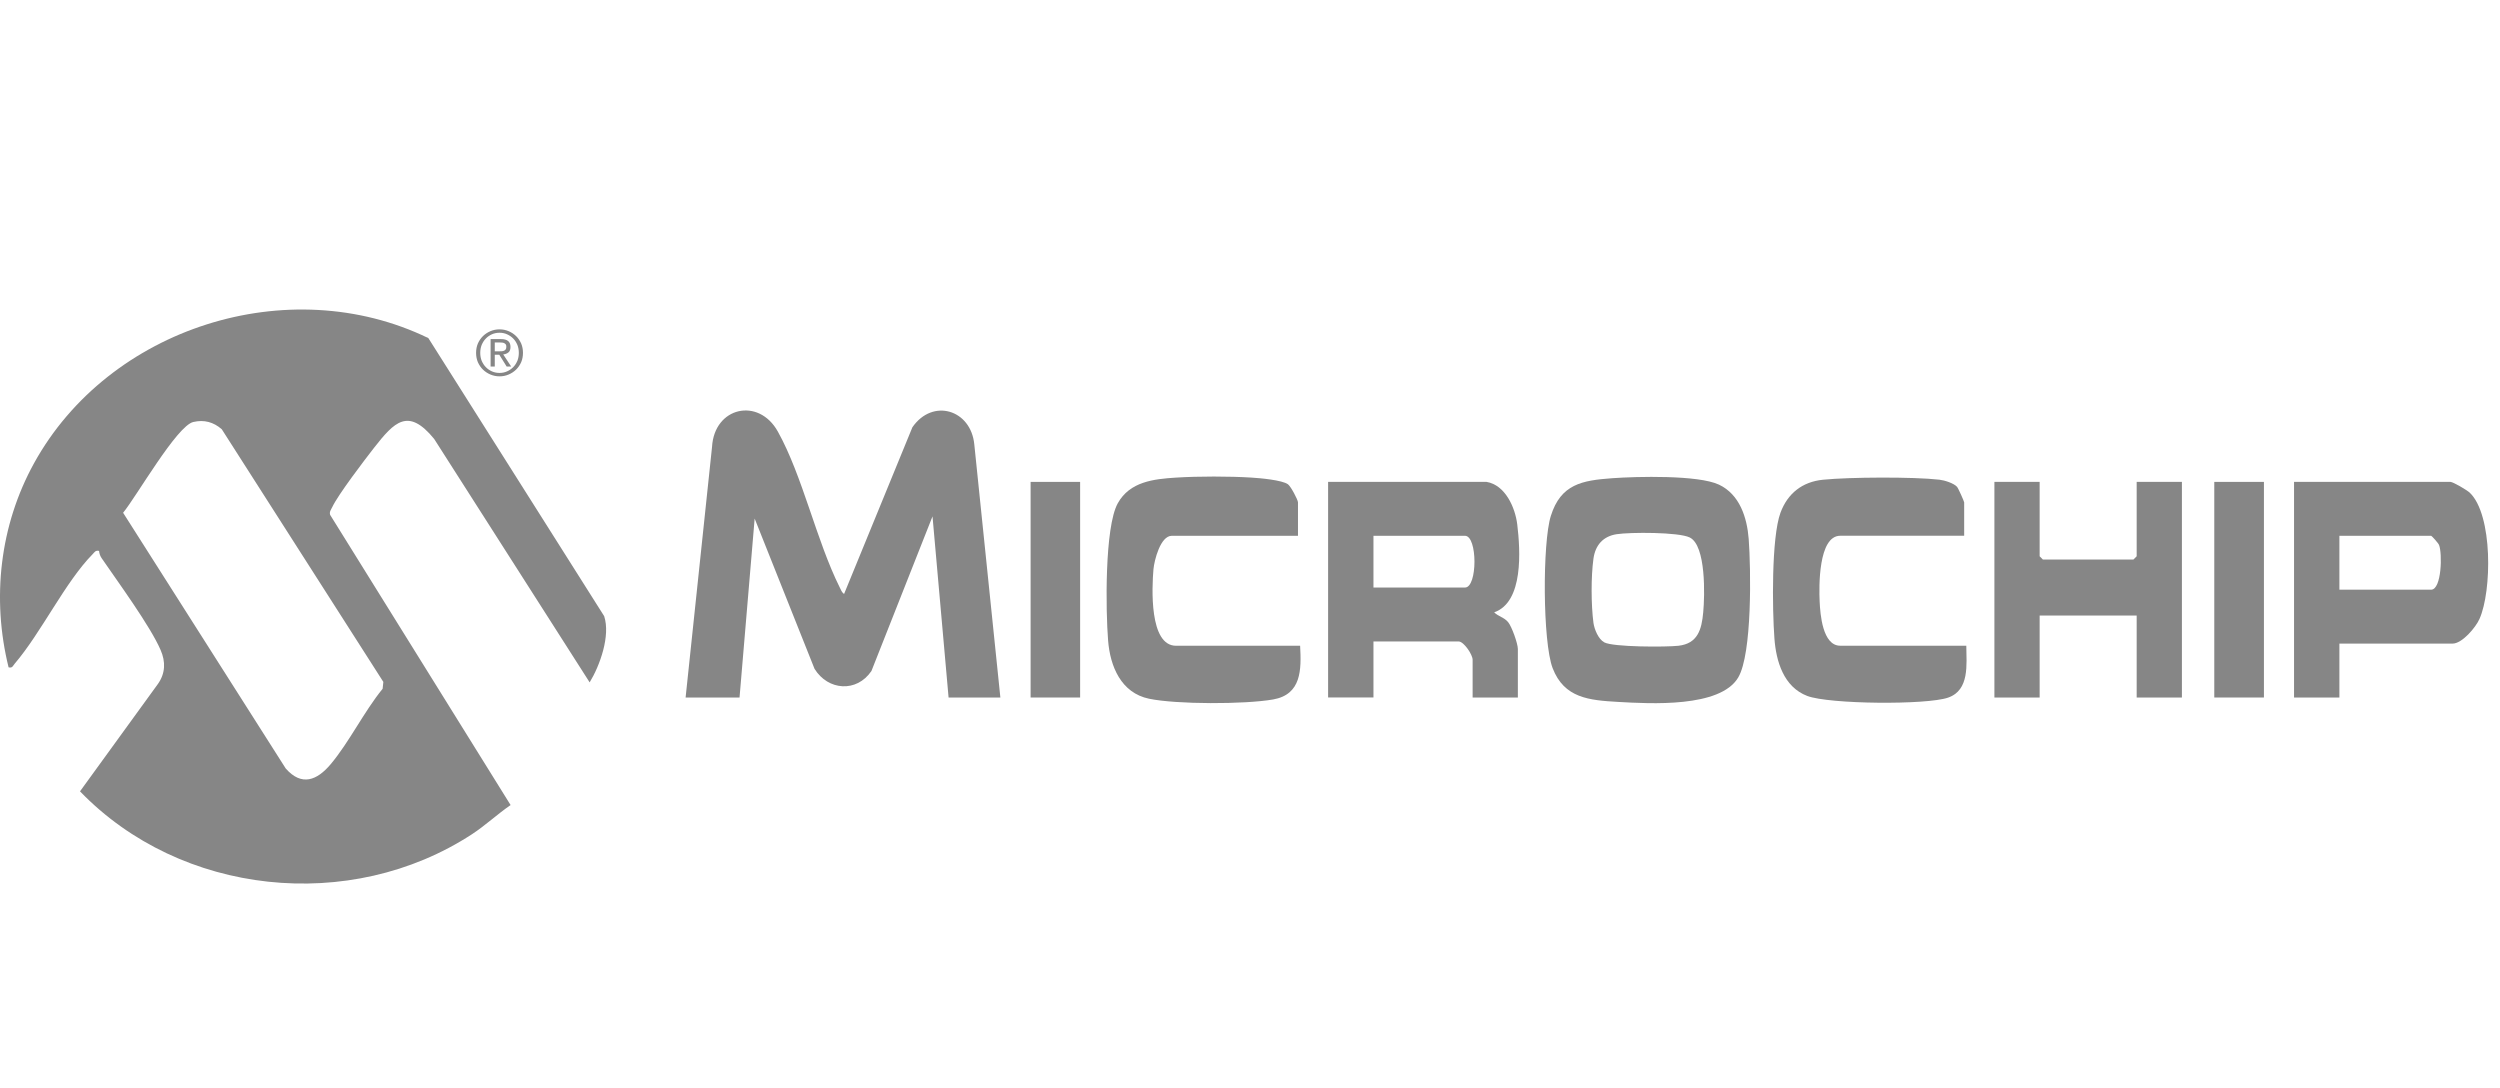
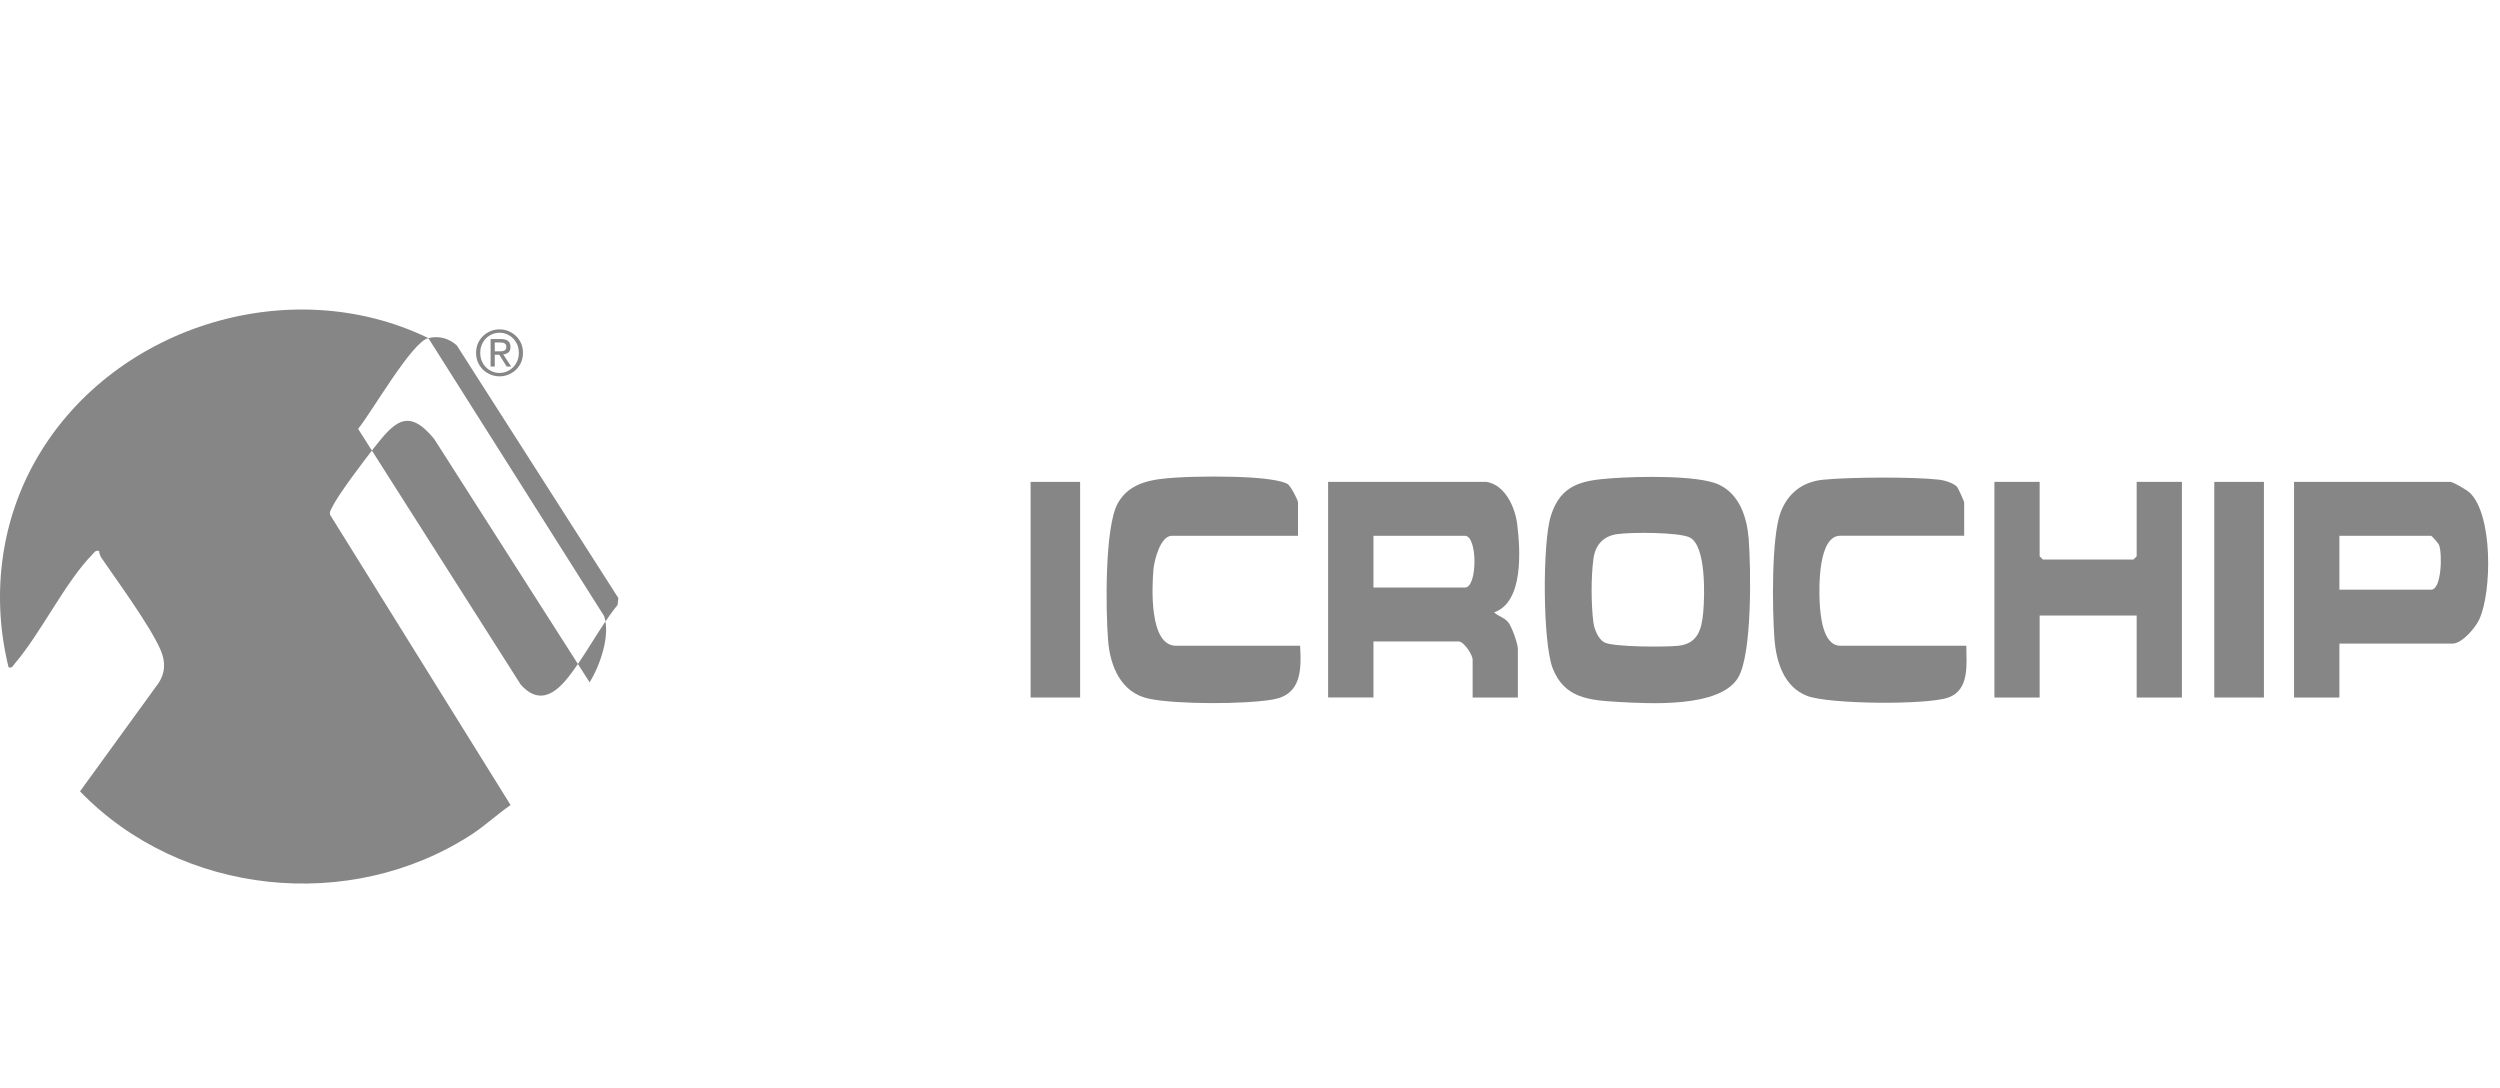
<svg xmlns="http://www.w3.org/2000/svg" viewBox="0 0 210.001 91.415">
-   <path d="M35.981,28.399l14.77,23.358c.54,1.652-.36,4.155-1.22,5.563l-13.06-20.448c-2.19-2.681-3.35-1.422-5.04.729-.82,1.053-3.02,3.933-3.52,4.993-.1.214-.26.389-.18.653l15.16,24.378c-1.12.768-2.11,1.708-3.25,2.453-10.21,6.656-24.45,5.171-32.92-3.605l6.54-9.015c.64-.902.66-1.876.23-2.859-.87-2.015-3.61-5.752-4.96-7.723-.12-.178-.19-.386-.21-.6-.3-.069-.37.1-.54.275-2.3,2.336-4.32,6.597-6.55,9.204-.16.188-.18.379-.51.301-1.43-5.789-.74-11.926,2.14-17.148,6.27-11.381,21.37-16.206,33.12-10.509ZM16.241,35.446c-1.39.319-4.79,6.285-5.9,7.626l13.66,21.481c1.34,1.522,2.63,1.003,3.78-.363,1.57-1.875,2.79-4.406,4.36-6.333l.06-.576-13.57-21.222c-.69-.605-1.48-.824-2.39-.613h0Z" fill="#868686" />
-   <path d="M57.591,58.591l2.22-21.05c.19-3.352,3.91-4.202,5.53-1.286,2.08,3.733,3.23,9.149,5.2,13.097.1.201.17.408.36.545l5.74-14.006c1.71-2.468,4.92-1.475,5.2,1.439l2.19,21.262h-4.35l-1.35-15.216-5.13,12.988c-1.24,1.825-3.64,1.654-4.78-.181l-5.03-12.622-1.27,15.032h-4.53v-.002Z" fill="#868686" />
+   <path d="M35.981,28.399l14.77,23.358c.54,1.652-.36,4.155-1.22,5.563l-13.06-20.448c-2.19-2.681-3.35-1.422-5.04.729-.82,1.053-3.02,3.933-3.52,4.993-.1.214-.26.389-.18.653l15.16,24.378c-1.12.768-2.11,1.708-3.25,2.453-10.21,6.656-24.45,5.171-32.92-3.605l6.54-9.015c.64-.902.66-1.876.23-2.859-.87-2.015-3.61-5.752-4.96-7.723-.12-.178-.19-.386-.21-.6-.3-.069-.37.1-.54.275-2.3,2.336-4.32,6.597-6.55,9.204-.16.188-.18.379-.51.301-1.43-5.789-.74-11.926,2.14-17.148,6.27-11.381,21.37-16.206,33.12-10.509Zc-1.39.319-4.79,6.285-5.9,7.626l13.66,21.481c1.34,1.522,2.63,1.003,3.78-.363,1.57-1.875,2.79-4.406,4.36-6.333l.06-.576-13.57-21.222c-.69-.605-1.48-.824-2.39-.613h0Z" fill="#868686" />
  <path d="M135.431,40.17c2.06-.149,7.21-.28,8.96.539,1.74.82,2.36,2.755,2.5,4.563.19,2.507.3,9.641-.88,11.636-1.51,2.554-7.4,2.207-10.09,2.053-2.43-.139-4.53-.317-5.5-2.839-.84-2.2-.86-10.535-.15-12.786.84-2.674,2.63-2.982,5.16-3.166h0ZM135.791,44.874c-1.13.178-1.78.914-1.94,2.05-.21,1.512-.2,3.889,0,5.402.08.546.41,1.362.91,1.633.74.403,5.21.402,6.23.285,1.62-.185,1.95-1.361,2.08-2.81.13-1.382.25-5.602-1.13-6.285-.93-.461-5.02-.452-6.15-.275h0Z" fill="#868686" />
  <path d="M124.871,40.479c1.58.262,2.41,2.166,2.58,3.583.26,2.158.54,6.513-1.94,7.374.36.361.82.405,1.17.822.31.373.82,1.808.82,2.258v4.075h-3.8v-3.17c0-.432-.74-1.54-1.18-1.54h-7.15v4.709h-3.81v-18.112h13.31ZM115.371,49.354h7.69c1.06,0,1.06-4.347,0-4.347h-7.69v4.347Z" fill="#868686" />
  <path d="M196.51,54.063v4.528h-3.81v-18.112h13.14c.22,0,1.4.695,1.62.907,1.95,1.862,1.86,8.274.82,10.598-.31.716-1.46,2.078-2.26,2.078h-9.51ZM196.51,49.535h7.7c.9,0,.95-3.071.67-3.757-.06-.154-.61-.771-.67-.771h-7.7v4.528Z" fill="#868686" />
  <path d="M109.021,45.007h-10.59c-.96,0-1.47,2.062-1.54,2.81-.13,1.521-.37,6.427,1.9,6.427h10.42c.11,2.013.12,4.096-2.28,4.513-2.41.417-8.11.415-10.41-.064-2.35-.489-3.27-2.715-3.44-4.895-.2-2.477-.3-9.507.81-11.518,1.01-1.827,3.03-2.044,4.9-2.162,1.88-.118,4.47-.118,6.34,0,.71.044,2.56.204,3.06.563.24.176.84,1.312.84,1.518v2.807h-.01Z" fill="#868686" />
  <path d="M171.331,40.479v6.249l.27.272h7.61l.27-.272v-6.249h3.8v18.112h-3.8v-6.883h-8.15v6.883h-3.8v-18.112h3.8Z" fill="#868686" />
  <path d="M165.171,54.244c.01,1.555.29,3.726-1.53,4.356-1.81.63-9.99.559-11.83-.14-1.98-.753-2.62-2.903-2.76-4.844-.18-2.401-.26-8.448.51-10.547.6-1.62,1.83-2.596,3.57-2.771,2.24-.225,7.57-.254,9.78-.003.42.048,1.21.292,1.48.599.1.103.6,1.232.6,1.303v2.807h-10.41c-1.85,0-1.79,4.304-1.73,5.533.05,1.048.24,3.704,1.73,3.704h10.59v.002Z" fill="#868686" />
  <path d="M90.731,40.479h-4.16v18.112h4.16v-18.112Z" fill="#868686" />
  <path d="M190.171,40.479h-4.17v18.112h4.17v-18.112Z" fill="#868686" />
  <path d="M39.991,29.639c0-.28.05-.541.15-.782.11-.243.25-.451.43-.626.18-.175.39-.313.63-.414.24-.101.49-.151.76-.151s.52.051.76.151c.24.101.45.239.63.414.18.175.32.384.43.626.1.243.15.504.15.782s-.05.545-.15.785c-.11.241-.25.448-.43.624-.18.175-.39.313-.63.414-.24.101-.49.151-.76.151s-.52-.051-.76-.151c-.24-.101-.45-.239-.63-.414-.18-.175-.32-.383-.43-.624-.1-.241-.15-.503-.15-.785ZM40.341,29.639c0,.241.04.464.12.668.09.206.2.383.35.533.14.15.32.269.51.356.2.087.41.13.64.13s.44-.043.63-.13c.2-.087.37-.206.52-.356.15-.15.26-.328.35-.533.08-.206.12-.428.12-.668s-.04-.459-.12-.666c-.09-.207-.2-.386-.35-.536-.15-.15-.32-.269-.52-.356-.19-.087-.4-.13-.63-.13s-.44.043-.64.13c-.19.087-.37.206-.51.356-.15.15-.26.329-.35.536-.08.207-.12.429-.12.666ZM41.211,28.483h.87c.54,0,.8.219.8.658,0,.209-.05.361-.17.459-.12.097-.26.155-.44.172l.67,1.019h-.38l-.62-.993h-.38v.993h-.35v-2.308h0ZM41.561,29.512h.36c.08,0,.15-.003.23-.008.07-.005.14-.02.19-.045.06-.025.11-.063.14-.117.04-.054.05-.126.05-.217,0-.078-.01-.14-.04-.188-.04-.048-.08-.084-.13-.109-.05-.025-.1-.041-.16-.048-.06-.007-.12-.011-.18-.011h-.46v.743h0Z" fill="#868686" />
</svg>